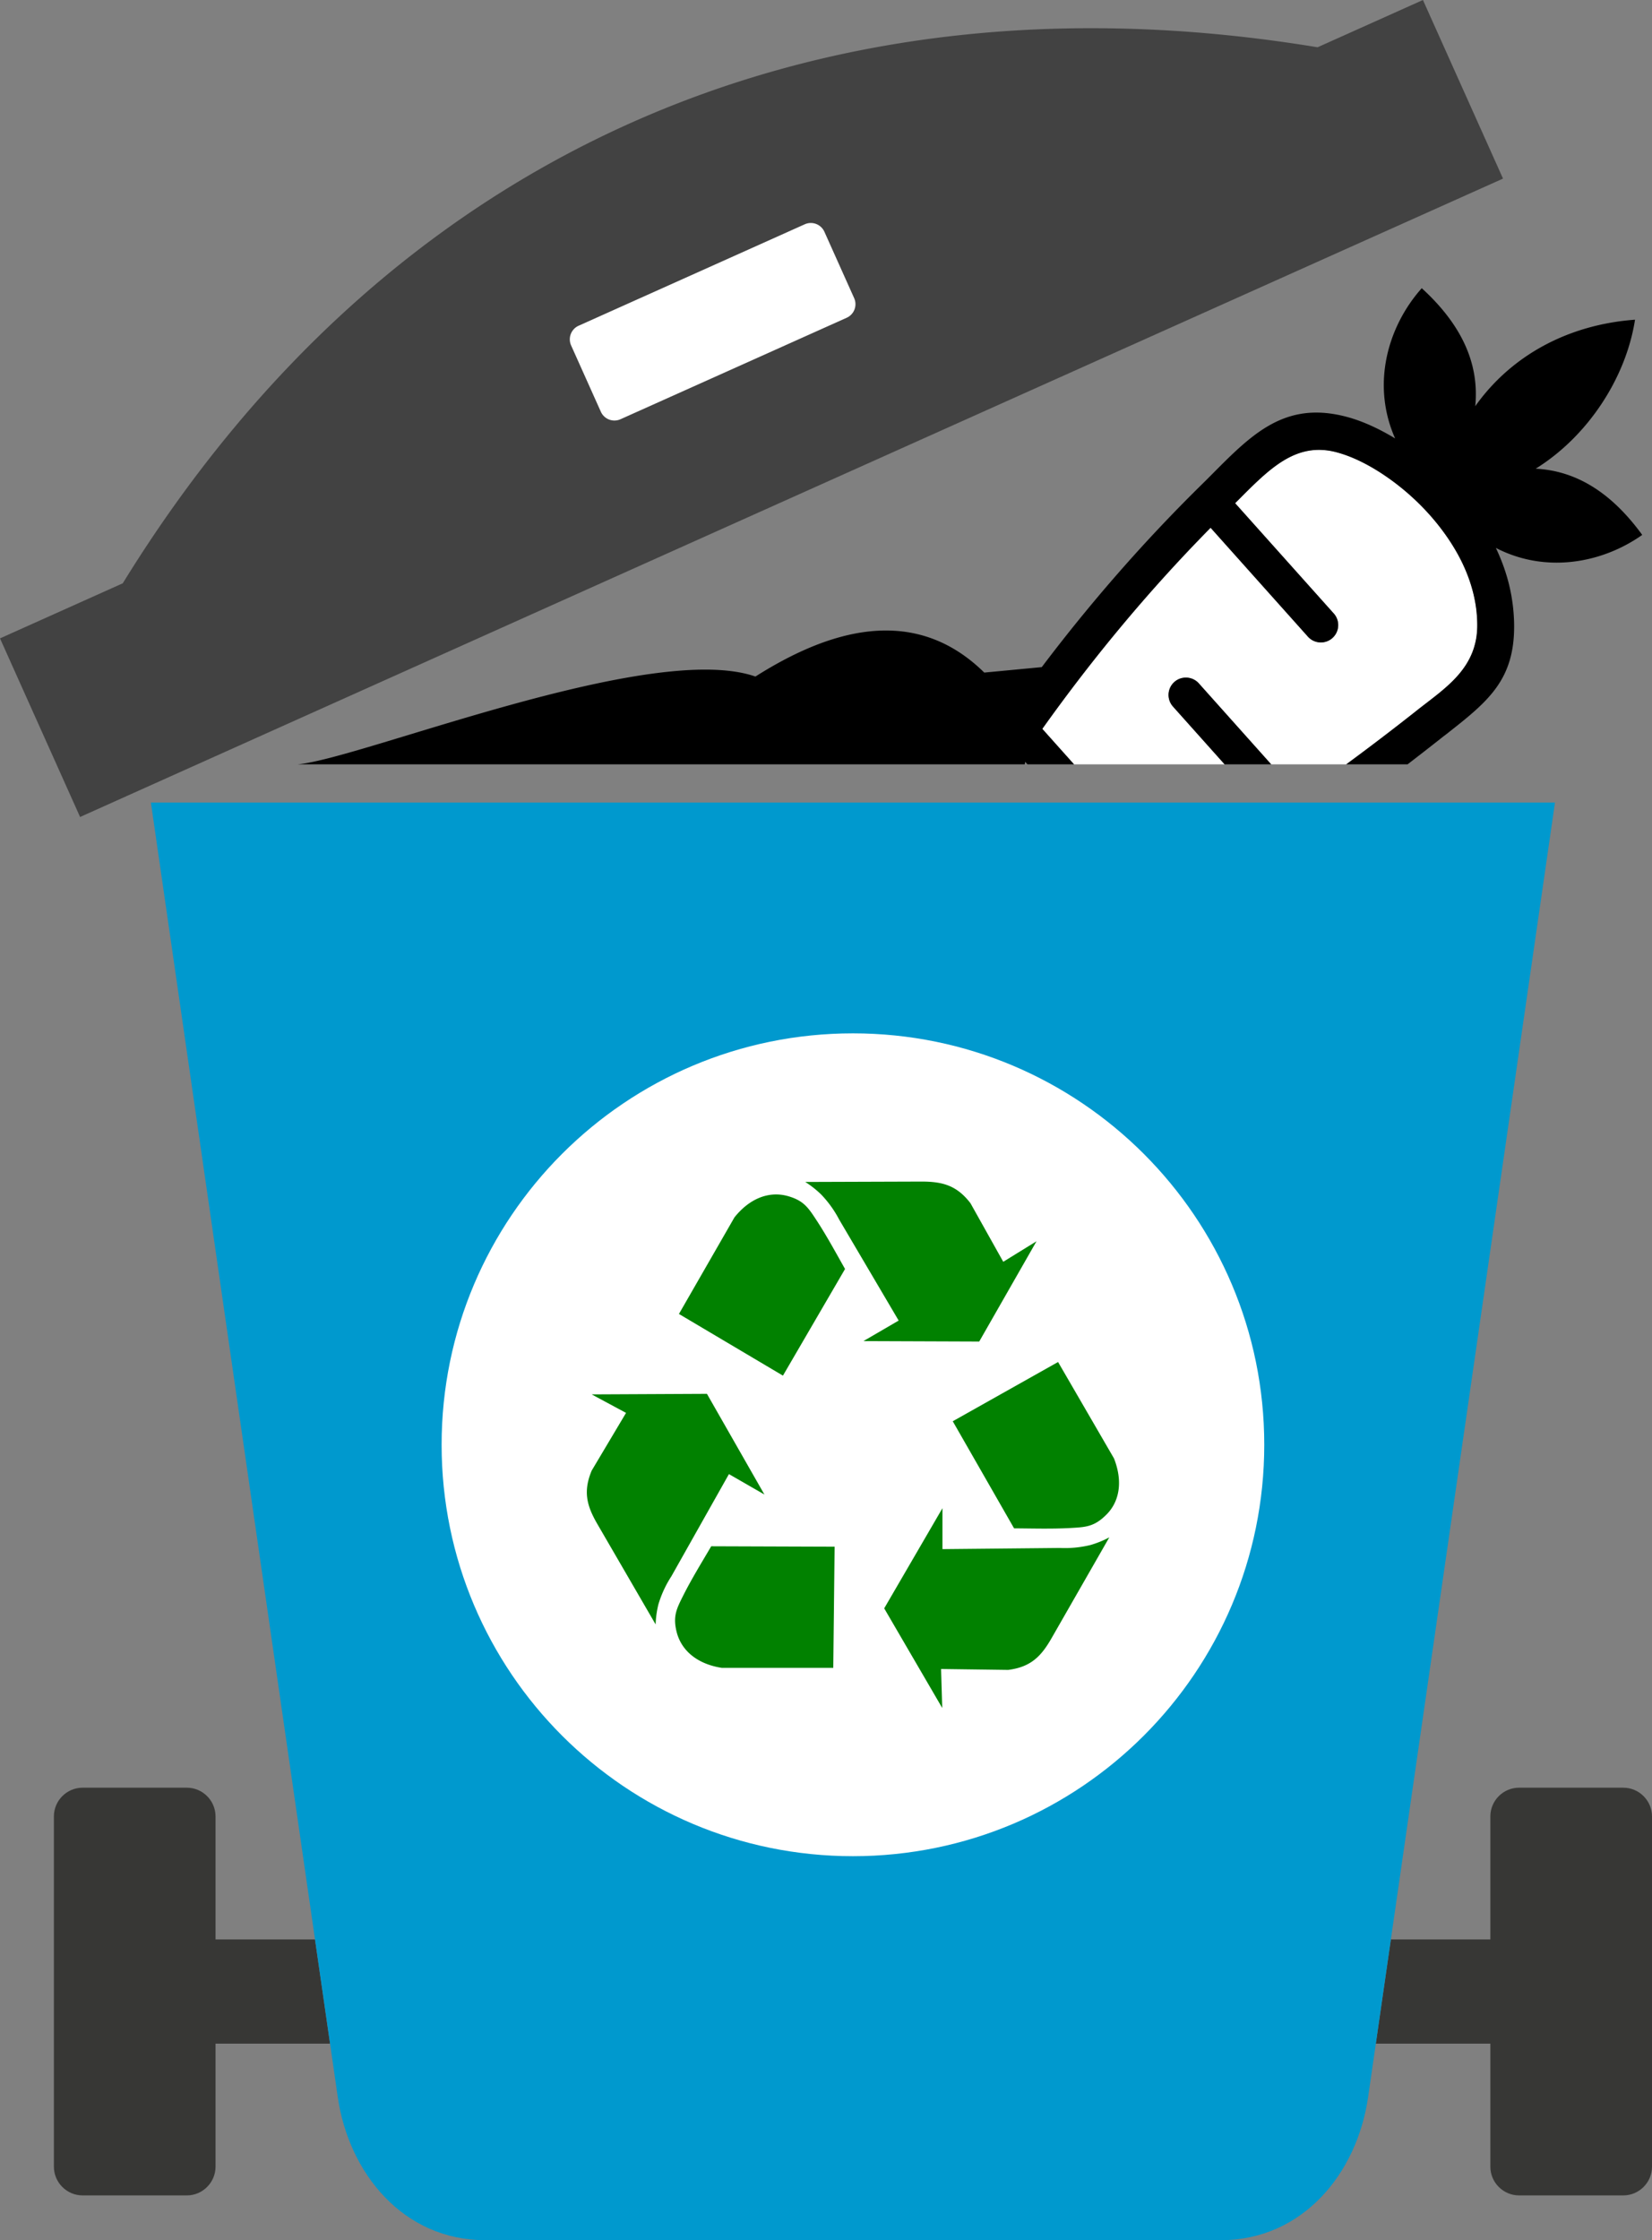
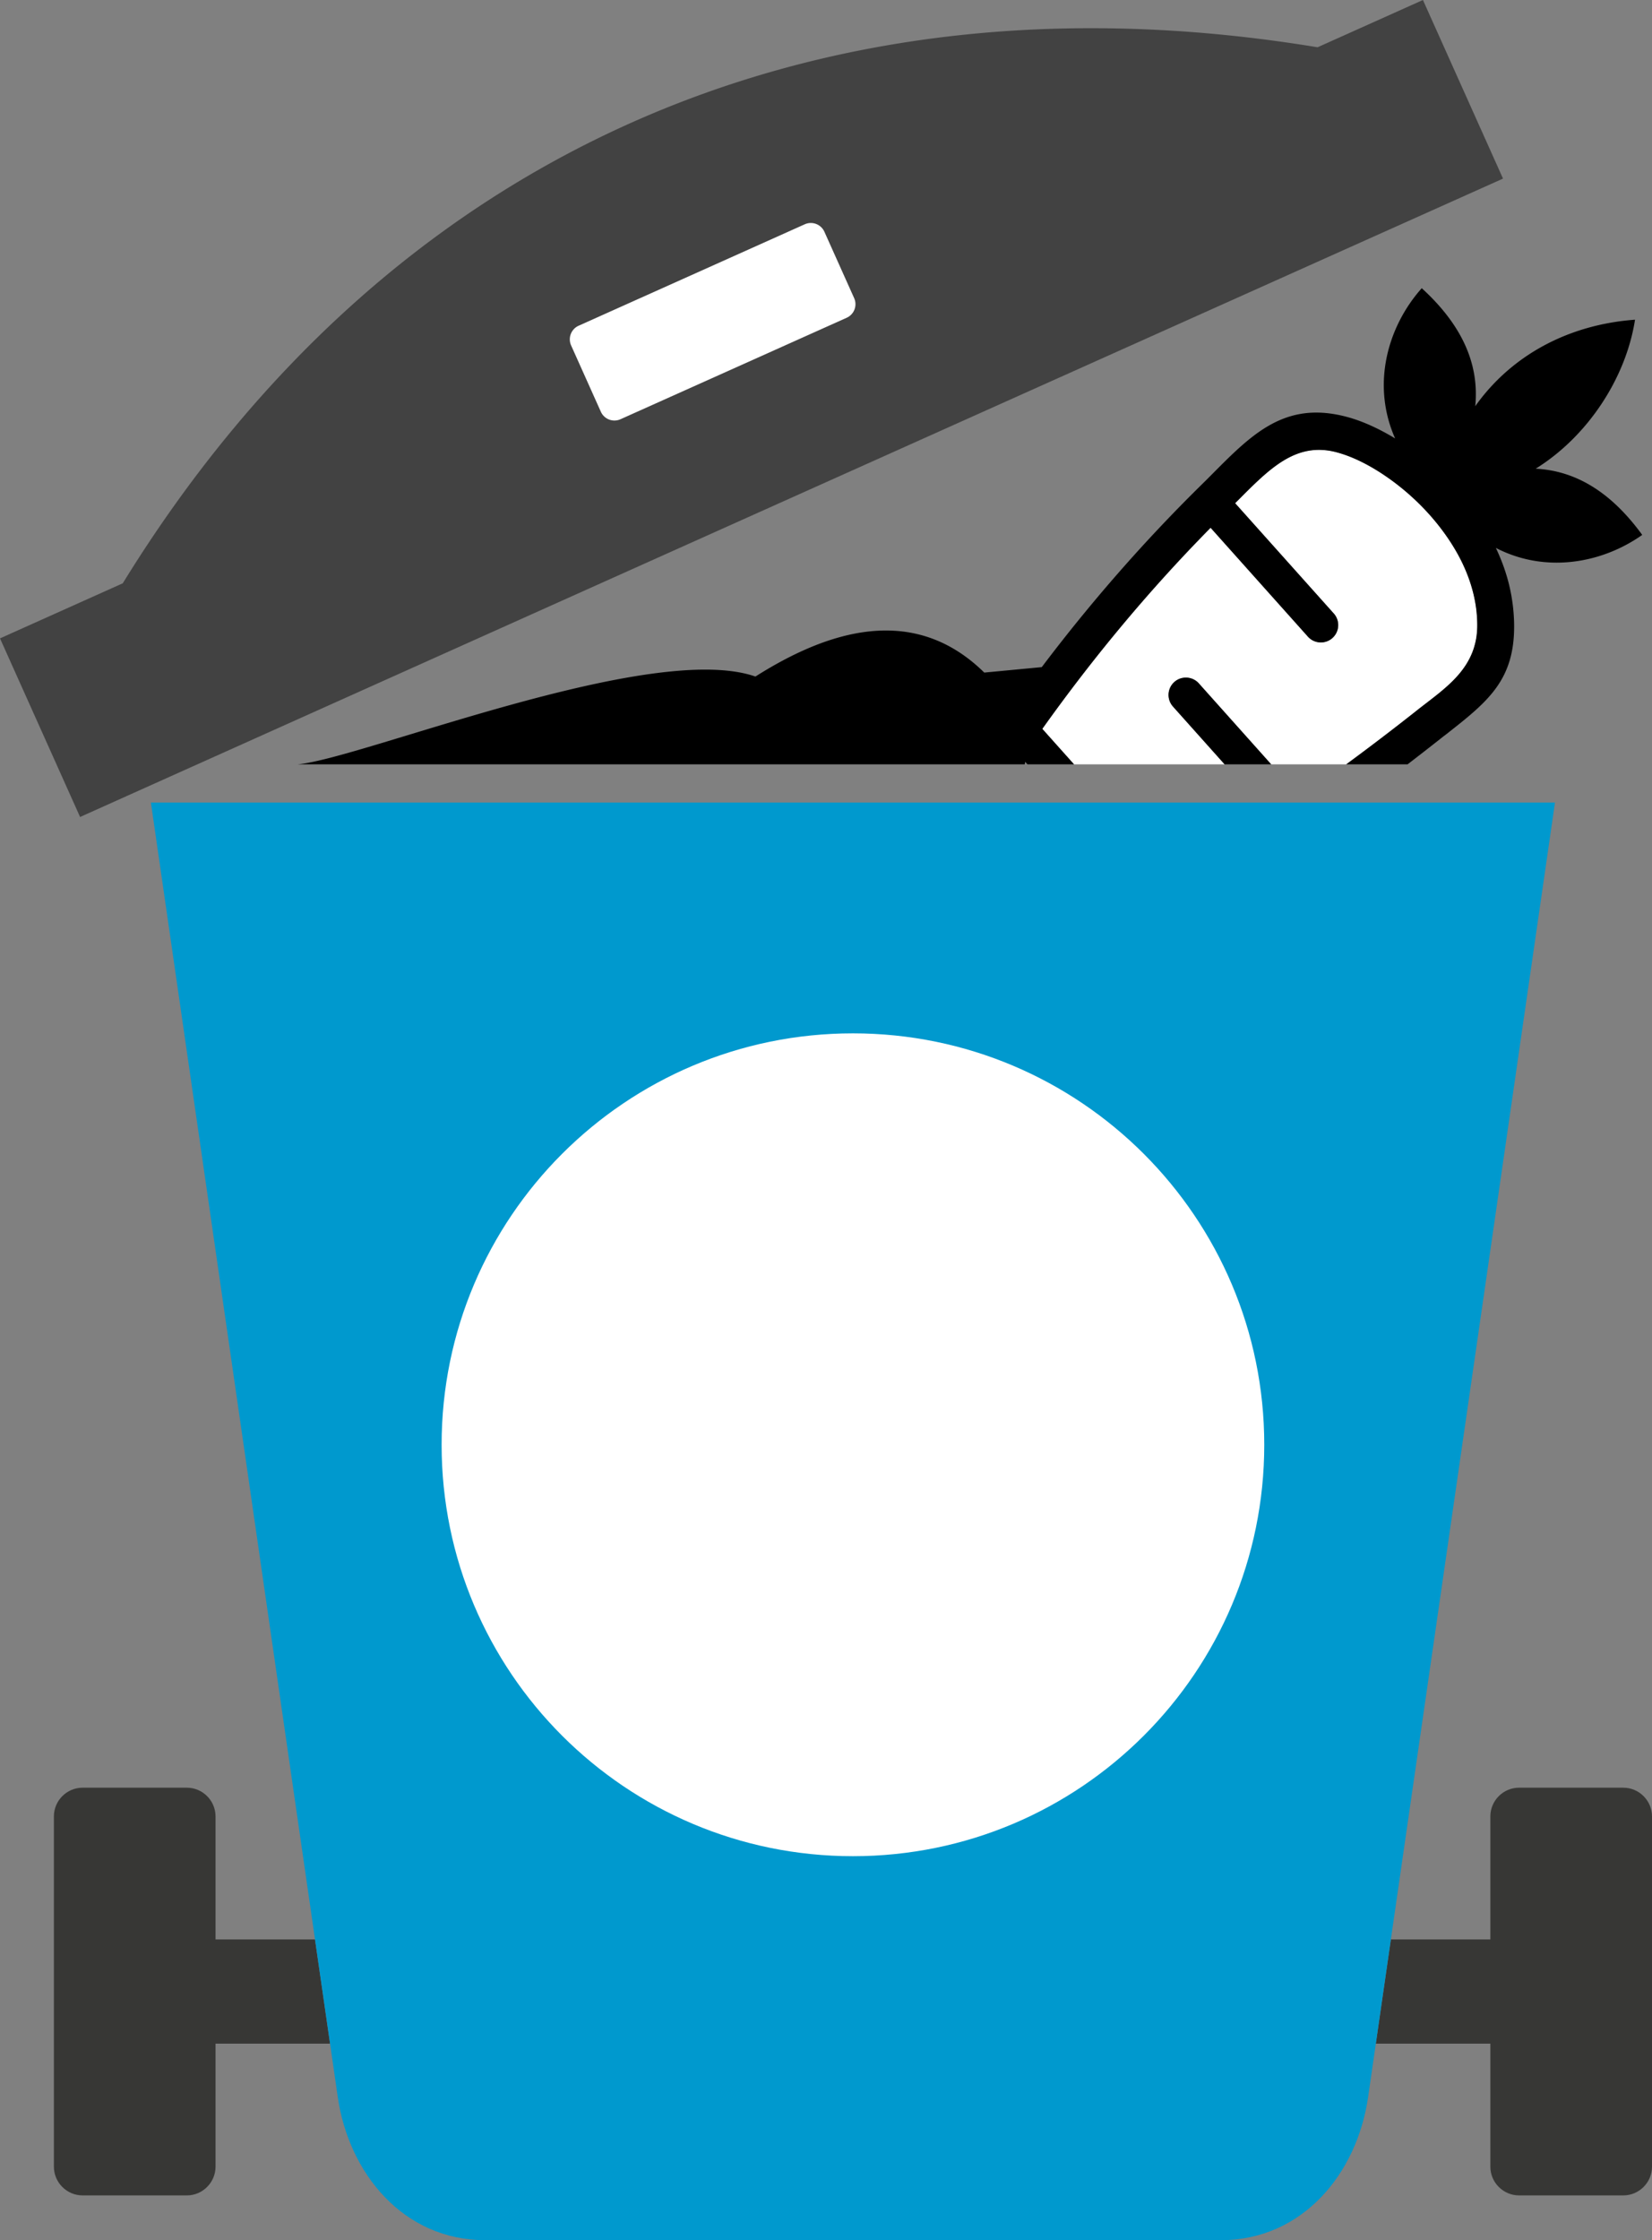
<svg xmlns="http://www.w3.org/2000/svg" shape-rendering="geometricPrecision" text-rendering="geometricPrecision" image-rendering="optimizeQuality" fill-rule="evenodd" clip-rule="evenodd" viewBox="0 0 378 512.465">
  <rect x="0" y="0" width="378" height="512.465" fill="#808080" stroke="none" />
  <path fill="#424242" fill-rule="nonzero" d="M2.909 144.728l25.182-11.294c30.326-49.241 69.81-84.484 115.93-105.168 46.629-20.914 99.99-26.92 157.459-17.452L325.587 0l18.325 40.857A663498.849 663498.849 0 0018.325 186.89L0 146.033l2.909-1.305z" />
  <path fill="#fff" d="M132.378 74.523l51.766-23.218a3.402 3.402 0 014.485 1.704l6.816 15.197a3.397 3.397 0 01-1.706 4.481l-51.769 23.22a3.404 3.404 0 01-4.482-1.706l-6.814-15.192a3.41 3.41 0 011.708-4.488l-.004.002z" />
  <path fill="#373735" d="M18.897 408.948h23.855c3.612 0 6.566 2.962 6.566 6.569v28.147h22.761l3.442 23.834H49.318v28.152c0 3.604-2.962 6.566-6.566 6.566H18.897c-3.604 0-6.566-2.955-6.566-6.566v-80.133c0-3.614 2.954-6.569 6.566-6.569zm299.35 34.716h22.766v-28.147c0-3.614 2.954-6.569 6.565-6.569h23.854c3.614 0 6.568 2.96 6.568 6.569v80.133c0 3.609-2.959 6.566-6.568 6.566h-23.854c-3.608 0-6.565-2.955-6.565-6.566v-28.152h-26.208l3.442-23.834z" />
  <path fill="#0099CE" d="M279.269 512.465h-168.21c-18.735 0-31.249-15.257-33.774-32.747L34.529 183.599h321.268l-42.756 296.119c-2.532 17.562-15.034 32.747-33.772 32.747z" />
-   <path fill="#fff" d="M195.163 236.387c51.977 0 94.116 42.137 94.116 94.114 0 51.979-42.139 94.116-94.116 94.116-51.979 0-94.116-42.137-94.116-94.116 0-51.977 42.137-94.114 94.116-94.114z" />
-   <path fill="#018100" d="M184.252 270.381l26.578-.089c4.806 0 8.076.852 11.228 4.955l7.501 13.398 7.611-4.697-13.11 22.94-26.499-.099 8.066-4.697-13.615-23.109a24.988 24.988 0 00-4.104-5.718 22.333 22.333 0 00-3.656-2.884zm6.412 111.157h-25.498c-5.638-.872-9.255-3.964-10.335-8.186-.922-3.676 0-5.37 1.585-8.532 1.913-3.776 4.162-7.422 6.322-11.099l28.233.099-.307 27.668v.05zm-40.63-9.91l-13.348-22.99c-2.408-4.152-3.31-7.423-1.298-12.229l7.858-13.199-7.868-4.232 26.379-.129 13.15 23.031-8.116-4.668-13.169 23.377a24.758 24.758 0 00-2.973 6.43 22.177 22.177 0 00-.634 4.59l.019.019zm92.071-60.052l12.793 22.049c2.081 5.302 1.269 9.999-1.902 13.021-2.716 2.646-4.648 2.705-8.186 2.904-4.221.228-8.502.099-12.774.069l-14.032-24.497 24.121-13.566-.02.02zm11.703 40.134l-13.21 23.06c-2.388 4.172-4.776 6.58-9.909 7.234l-15.36-.208.267 8.919-13.278-22.792 13.328-22.912v9.364l26.835-.267a24.772 24.772 0 007.036-.674 22.004 22.004 0 004.292-1.745l-.001.021zm-98.462-51.124l12.704-22.099c3.567-4.459 8.027-6.055 12.248-4.866 3.647 1.041 4.668 2.676 6.61 5.639 2.31 3.538 4.341 7.313 6.451 11.029l-14.21 24.399-23.784-14.102h-.019z" />
+   <path fill="#fff" d="M195.163 236.387c51.977 0 94.116 42.137 94.116 94.114 0 51.979-42.139 94.116-94.116 94.116-51.979 0-94.116-42.137-94.116-94.116 0-51.977 42.137-94.114 94.116-94.114" />
  <path fill="#fff" d="M245.746 174.843h34.457l-11.815-13.22a3.977 3.977 0 01.311-5.609c1.629-1.456 4.154-1.319 5.609.311l16.552 18.518h17.184a578.55 578.55 0 0016.144-12.313c6.426-5.104 14.024-9.654 13.824-19.884-.065-5.017-1.418-9.831-3.645-14.325-1.833-3.676-4.289-7.205-7.113-10.401a55.935 55.935 0 00-8.337-7.669c-3.885-2.904-8.661-5.68-13.409-6.872-9.028-2.214-14.979 3.775-22.153 10.995l-.74.735 22.577 25.239a3.981 3.981 0 01-.315 5.608 3.977 3.977 0 01-5.606-.314l-22.269-24.912c-14.326 14.526-27.098 29.988-38.507 46.004l7.251 8.109z" />
  <path d="M305.192 140.348a3.981 3.981 0 01-.315 5.608 3.977 3.977 0 01-5.606-.314l-22.269-24.912c-14.326 14.526-27.098 29.988-38.507 46.004l7.251 8.109h-10.653l-.513-.573-.109.573H68.138c14.581-1.288 80.847-28.395 104.71-20.078 16.147-10.228 36.009-17.008 52.368-.907l13.153-1.249c10.862-14.369 22.894-28.259 36.25-41.422.757-.742 1.765-1.739 2.744-2.728 9.019-9.081 16.48-16.61 30.123-13.269 4.094.989 8.163 2.938 11.738 5.106-5.51-12.407-1.658-25.679 6.093-34.367 9.146 8.355 13.199 17.263 12.241 26.989 8.144-11.482 21.09-18.646 36.556-19.784-2.093 13.455-10.9 26.741-22.729 34.085 9.32.476 17.357 5.495 24.377 15.146-9.145 6.47-22.081 8.884-33.49 2.974 2.614 5.493 4.028 11.118 4.173 17.158.282 13.052-5.978 17.97-15.474 25.431-2.181 1.706 1.732-1.394-1.573 1.221a632.312 632.312 0 01-7.321 5.694h-14.033a578.55 578.55 0 0016.144-12.313c6.426-5.104 14.024-9.654 13.824-19.884-.065-5.017-1.418-9.831-3.645-14.325-1.833-3.676-4.289-7.205-7.113-10.401a55.935 55.935 0 00-8.337-7.669c-3.885-2.904-8.661-5.68-13.409-6.872-9.028-2.214-14.979 3.775-22.153 10.995l-.74.735 22.577 25.239zm-24.989 34.495l-11.815-13.22a3.977 3.977 0 01.311-5.609c1.629-1.456 4.154-1.319 5.609.311l16.552 18.518h-10.657z" />
</svg>